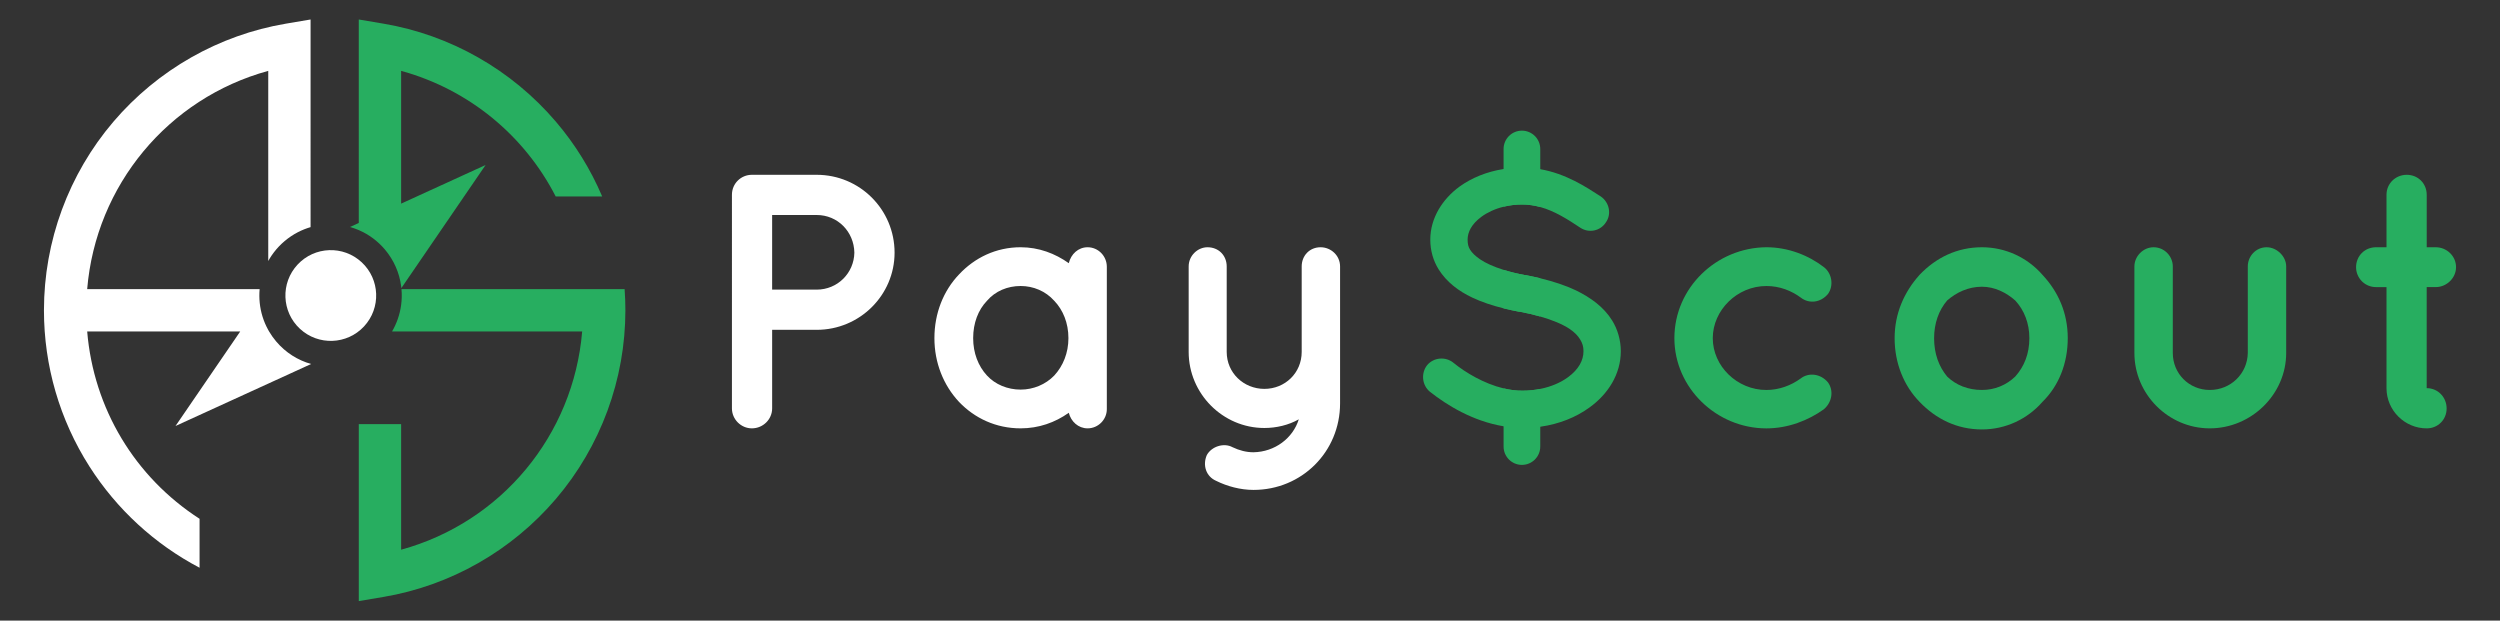
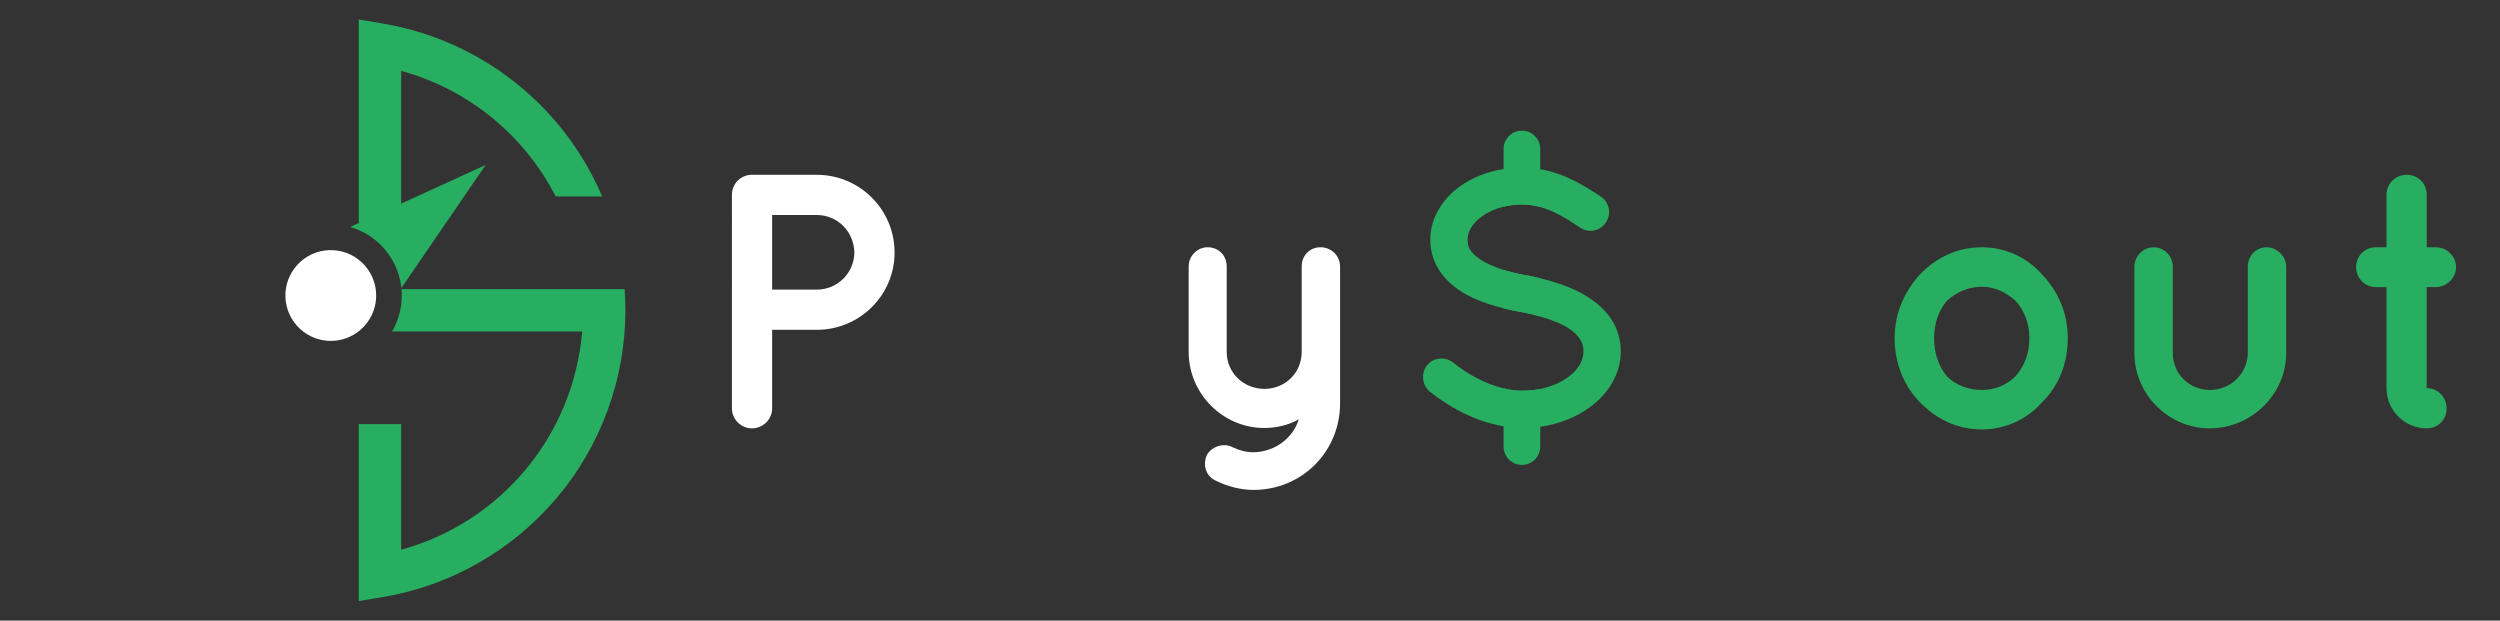
<svg xmlns="http://www.w3.org/2000/svg" version="1.1" x="0px" y="0px" viewBox="0 0 2000 496.46" style="enable-background:new 0 0 2000 496.46;" xml:space="preserve">
  <rect x="0" y="0" width="2000" height="496.46" fill="#333333" stroke="none" />
  <style type="text/css">
	.st0{display:none;}
	.st1{display:none;fill:none;stroke:#000000;stroke-width:44;stroke-miterlimit:10;}
	.st2{display:none;fill:#FFFFFF;}
	.st3{display:inline;}
	.st4{display:inline;fill:none;stroke:#000000;stroke-miterlimit:10;}
	.st5{display:inline;fill:#FFFFFF;}
	.st6{display:none;fill:none;stroke:#0000E7;stroke-width:47;stroke-miterlimit:10;}
	.st7{display:inline;fill:none;stroke:#0000E7;stroke-width:47;stroke-miterlimit:10;}
	.st8{display:inline;fill:#27AE60;}
	.st9{fill:#031628;}
	.st10{display:none;fill:#27AE60;}
	.st11{display:none;fill:#606060;}
	.st12{display:inline;fill:#38CE46;}
	.st13{display:none;fill:none;stroke:#FFFFFF;stroke-width:30;stroke-miterlimit:10;}
	.st14{fill:#27AE60;}
	.st15{fill:#FFFFFF;}
	.st16{display:none;fill:#16A085;}
	.st17{display:none;fill:#2980B9;}
	.st18{display:none;fill:#8E44AD;}
	.st19{display:none;fill:#2C3E50;}
	.st20{fill:#2C3E50;}
</style>
  <g id="_x3C_Layer_x3E_">
</g>
  <g id="Layer_1">
</g>
  <g id="Layer_2">
    <g>
      <g>
        <g>
          <g>
            <g>
              <g>
                <g>
                  <g>
                    <path class="st14" d="M500.31,248.24c0,55.28-19.74,108.86-55.57,150.86c-35.43,41.53-84.42,69.39-137.95,78.44           l-19.76,3.33V339.32h33.87v100.45c80.06-21.98,137.88-91.48,144.84-174.6h-152.1c3.83-6.56,6.27-13.76,7.26-21.14           c0.57-4.21,0.67-8.48,0.28-12.72h178.51C500.1,236.91,500.31,242.56,500.31,248.24z" />
                  </g>
                </g>
                <g>
                  <g>
                    <path class="st14" d="M481.73,157.15h-37.18c-24.84-48.41-69.07-85.48-123.65-100.46V162.9l67.58-30.9l-67.38,98.45           c-0.06-0.59-0.13-1.16-0.21-1.73c-1.4-10.35-5.66-20.42-12.87-29c-5.89-7-13.11-12.24-21-15.63           c-2.29-0.99-4.65-1.82-7.04-2.49l7.04-3.22V15.59l19.76,3.34c53.53,9.05,102.52,36.9,137.95,78.43           C460.15,115.42,472.57,135.61,481.73,157.15z" />
                  </g>
                </g>
                <g>
-                   <path class="st15" d="M248.9,291.2c-10.59-2.99-20.42-9.07-28.04-18.13c-2.12-2.52-3.98-5.16-5.59-7.91          c-0.24-0.39-0.46-0.79-0.68-1.19c-3.77-6.8-6.03-14.16-6.8-21.62c-0.38-3.69-0.41-7.39-0.08-11.06H69.74          c6.97-83.12,64.78-152.63,144.86-174.6V208.8c0.42-0.77,0.87-1.53,1.33-2.29c0.95-1.55,1.99-3.06,3.11-4.53          c2.51-3.31,5.41-6.39,8.73-9.17c3.28-2.76,6.77-5.09,10.41-6.98c1.69-0.88,3.4-1.66,5.14-2.36          c0.01-0.02,0.03-0.01,0.04-0.02c1.68-0.67,3.39-1.25,5.1-1.75V15.59l-19.76,3.34c-53.54,9.05-102.54,36.91-137.97,78.43          c-35.83,42-55.57,95.58-55.57,150.87c0,44.4,12.57,87.58,36.34,124.87c21.87,34.31,52.25,62.24,88.15,81.1v-39.17          c-51.75-33.36-84.77-88.22-89.9-149.87h122.43l-51.78,75.64L248.9,291.2z" />
-                 </g>
+                   </g>
                <g>
                  <ellipse transform="matrix(0.681 -0.733 0.733 0.681 -88.737 269.264)" class="st15" cx="264.45" cy="236.4" rx="36.29" ry="36.29" />
                </g>
              </g>
            </g>
          </g>
        </g>
      </g>
      <g>
        <path class="st14" d="M1232.21,119.19v46.45c-4.67-1.29-9.53-2.04-14.69-2.04c-5.15,0-10.09,0.65-14.66,1.78v-46.19     c0-8.1,6.58-14.67,14.67-14.67c4.05,0,7.72,1.65,10.38,4.29C1230.57,111.48,1232.21,115.14,1232.21,119.19z" />
        <g>
          <path class="st15" d="M653.36,263.86h-35.64v62.88c0,8.69-7.24,15.94-16.23,15.94c-8.69,0-15.94-7.24-15.94-15.94V155.78      c0-8.98,7.24-15.94,15.94-15.94h0.29h51.58c34.48,0,62.3,27.82,62.3,62.3C715.66,236.04,687.84,263.86,653.36,263.86z       M617.71,231.7h35.64c16.81,0,29.85-13.33,30.14-29.56c-0.29-16.81-13.33-30.14-30.14-30.14h-35.64V231.7z" />
-           <path class="st15" d="M885.46,270.53v56.79c0,8.4-6.95,15.36-15.36,15.36c-7.53,0-13.33-5.51-15.07-12.46      c-11.01,7.82-24.05,12.46-38.54,12.46c-19.7,0-36.8-8.11-49.26-21.15c-12.46-13.33-19.7-31.29-19.7-51      c0-19.99,7.24-37.96,19.7-51c12.46-13.33,29.56-21.73,49.26-21.73c14.49,0,27.53,4.93,38.54,12.75      c1.74-7.24,7.53-12.75,15.07-12.75c8.4,0,15.36,6.95,15.36,15.65V270.53z M854.74,270.53c0-12.17-4.35-22.6-11.3-29.85      c-6.95-7.82-16.81-11.88-26.95-11.88c-10.43,0-20.28,4.06-26.95,11.88c-6.95,7.24-11.01,17.68-11.01,29.85      c0,11.88,4.06,22.31,11.01,29.85c6.66,7.24,16.52,11.3,26.95,11.3c10.14,0,19.99-4.06,26.95-11.3      C850.4,292.84,854.74,282.41,854.74,270.53z" />
          <path class="st15" d="M1072.06,213.15v68.38v41.15c0,38.83-30.72,69.25-69.25,69.25c-10.43,0-21.15-2.9-29.85-7.24      c-8.11-3.48-11.01-12.46-7.53-20.57c3.77-6.95,13.62-10.14,20.57-6.37c5.51,2.61,11.01,4.06,16.81,4.06      c17.1-0.29,31.59-11.3,36.22-26.37c-8.11,4.64-17.97,6.95-27.53,6.95c-33.32,0-60.56-27.53-60.56-60.85v-68.38      c0-8.69,7.24-15.36,15.07-15.36c8.98,0,15.36,6.66,15.36,15.36v68.38c0,16.81,13.62,29.56,30.14,29.56      c16.52,0,29.85-12.75,29.85-29.56v-68.38c0-8.69,6.38-15.36,15.07-15.36C1064.82,197.79,1072.06,204.46,1072.06,213.15z" />
          <path class="st14" d="M1289.68,256.33c-6.66-10.72-17.1-18.26-28.97-24.05c-8.53-4.05-18.13-7.15-28.5-9.66      c-3.73-0.92-7.58-1.74-11.5-2.51h-0.57c-6.23-1.15-12.06-2.58-17.27-4.22c-7.88-2.47-14.41-5.4-18.95-8.53      c-3.76-2.61-6.37-5.21-7.82-7.54c-1.45-2.31-2.02-4.64-2.02-8.11c0-6.09,3.19-12.46,11.01-18.26      c4.72-3.49,10.83-6.36,17.79-8.07c4.57-1.13,9.5-1.78,14.66-1.78c5.15,0,10.02,0.75,14.69,2.04      c11.33,3.13,21.51,9.53,31.97,16.51c6.95,4.64,16.22,2.61,20.57-4.35c4.64-6.66,2.6-15.94-4.06-20.57      c-12.05-7.8-27.94-18.28-48.48-21.88c-4.65-0.83-9.55-1.29-14.69-1.29c-4.98,0-9.89,0.39-14.66,1.15      c-13.25,2.07-25.46,6.96-35.46,14.2c-13.34,9.85-23.19,24.92-23.19,42.31c0,8.69,2.33,16.81,6.66,23.76      c6.37,10.14,15.94,17.39,26.95,22.6c7.61,3.6,16.05,6.37,25.04,8.61c4.02,1,8.14,1.88,12.35,2.68h0.57      c5.86,1.09,11.37,2.38,16.42,3.85c9.72,2.79,17.75,6.14,23.27,9.78c4.35,2.9,6.96,5.8,8.7,8.69c1.74,2.9,2.6,5.51,2.6,9.27      c0,7.25-3.76,14.49-12.45,20.86c-5.76,4.22-13.41,7.55-22.12,9.3c-4.47,0.92-9.2,1.42-14.1,1.42      c-5.05,0.07-10.18-0.6-15.25-1.84c-15.58-3.73-30.48-12.59-40.1-20.47c-6.37-5.21-15.94-4.35-21.16,2.02      c-4.92,6.37-4.05,15.94,2.33,21.16c13.75,10.85,34.34,23.53,58.94,27.62c4.92,0.82,10.02,1.31,15.25,1.35      c4.81,0,9.52-0.33,14.1-0.99c15.02-2.1,28.63-7.54,39.51-15.52c14.49-10.44,24.91-26.37,24.91-44.92      C1296.63,271.98,1294.03,263.28,1289.68,256.33z" />
-           <path class="st14" d="M1339.51,270.53c0-40.28,33.61-72.44,73.6-72.73c17.39,0,33.61,6.38,46.07,15.94      c6.66,5.22,7.82,15.07,3.19,21.44c-5.8,6.95-15.07,8.11-21.73,2.9c-7.53-5.51-16.81-9.27-27.53-9.27      c-23.47,0-42.89,19.41-42.89,41.73c0,22.31,19.41,41.44,42.89,41.44c10.43,0,19.99-3.77,27.53-9.27      c6.37-4.93,15.94-3.77,21.73,3.19c4.64,6.38,3.48,15.65-3.19,21.44c-12.46,8.98-28.69,15.36-46.07,15.36      C1373.13,342.68,1339.51,310.22,1339.51,270.53z" />
          <path class="st14" d="M1535.69,321.53c-12.46-12.75-19.99-30.72-19.99-51c0-19.7,7.53-36.8,19.99-50.71      c13.04-13.62,29.85-22.02,49.84-22.02c19.12,0,36.51,8.4,48.39,22.02c13.04,13.91,20.28,31.01,20.28,50.71      c0,20.28-7.24,38.25-20.28,51c-11.88,13.62-29.27,22.02-48.39,22.02C1565.53,343.55,1548.73,335.14,1535.69,321.53z       M1547.28,270.53c0,12.46,3.77,22.6,10.43,30.72c7.24,6.95,16.81,10.72,27.82,10.72c10.14,0,19.41-3.77,26.66-10.72      c7.24-8.11,11.3-18.26,11.3-30.72c0-11.88-4.06-22.31-11.3-30.14c-7.24-6.38-16.52-11.01-26.66-11.01      c-11.01,0-20.57,4.64-27.82,11.01C1551.04,248.21,1547.28,258.65,1547.28,270.53z" />
          <path class="st14" d="M1767.79,342.68c-33.03,0-60.27-27.24-60.27-60.27v-69.25c0-8.11,6.95-15.36,15.36-15.36      c8.69,0,15.36,7.24,15.36,15.36v69.25c0,16.52,13.04,29.56,29.56,29.56c16.81,0,30.14-13.04,30.43-29.56v-69.25      c0-8.11,6.38-15.36,15.07-15.36c8.11,0,15.65,7.24,15.65,15.36v69.25C1828.93,315.44,1801.12,342.68,1767.79,342.68z" />
          <path class="st14" d="M1964.83,213.73c0,8.69-7.53,15.94-16.23,15.94h-7.24v80.85c8.98,0,15.94,7.24,15.94,16.23      c0,8.98-6.95,15.94-15.94,15.94c-17.68,0-32.16-14.49-32.16-32.16v-80.85h-8.4c-8.98,0-15.94-7.24-15.94-15.94      c0-8.98,6.95-15.94,15.94-15.94h8.4v-42.02c0-8.98,7.24-15.94,16.23-15.94c8.98,0,15.94,6.95,15.94,15.94v42.02h7.24      C1957.3,197.79,1964.83,204.75,1964.83,213.73z" />
          <path class="st14" d="M1232.21,222.62v30.6c-5.05-1.46-10.57-2.76-16.42-3.85h-0.57c-4.21-0.8-8.33-1.68-12.35-2.68v-30.8      c5.21,1.64,11.04,3.07,17.27,4.22h0.57C1224.62,220.88,1228.47,221.7,1232.21,222.62z" />
          <path class="st14" d="M1218.11,312.54c4.9,0,9.63-0.5,14.1-1.42v46.12c0,8.11-6.56,14.67-14.67,14.67      c-8.1,0-14.67-6.56-14.67-14.67V310.7C1207.93,311.94,1213.05,312.61,1218.11,312.54z" />
        </g>
      </g>
    </g>
  </g>
</svg>